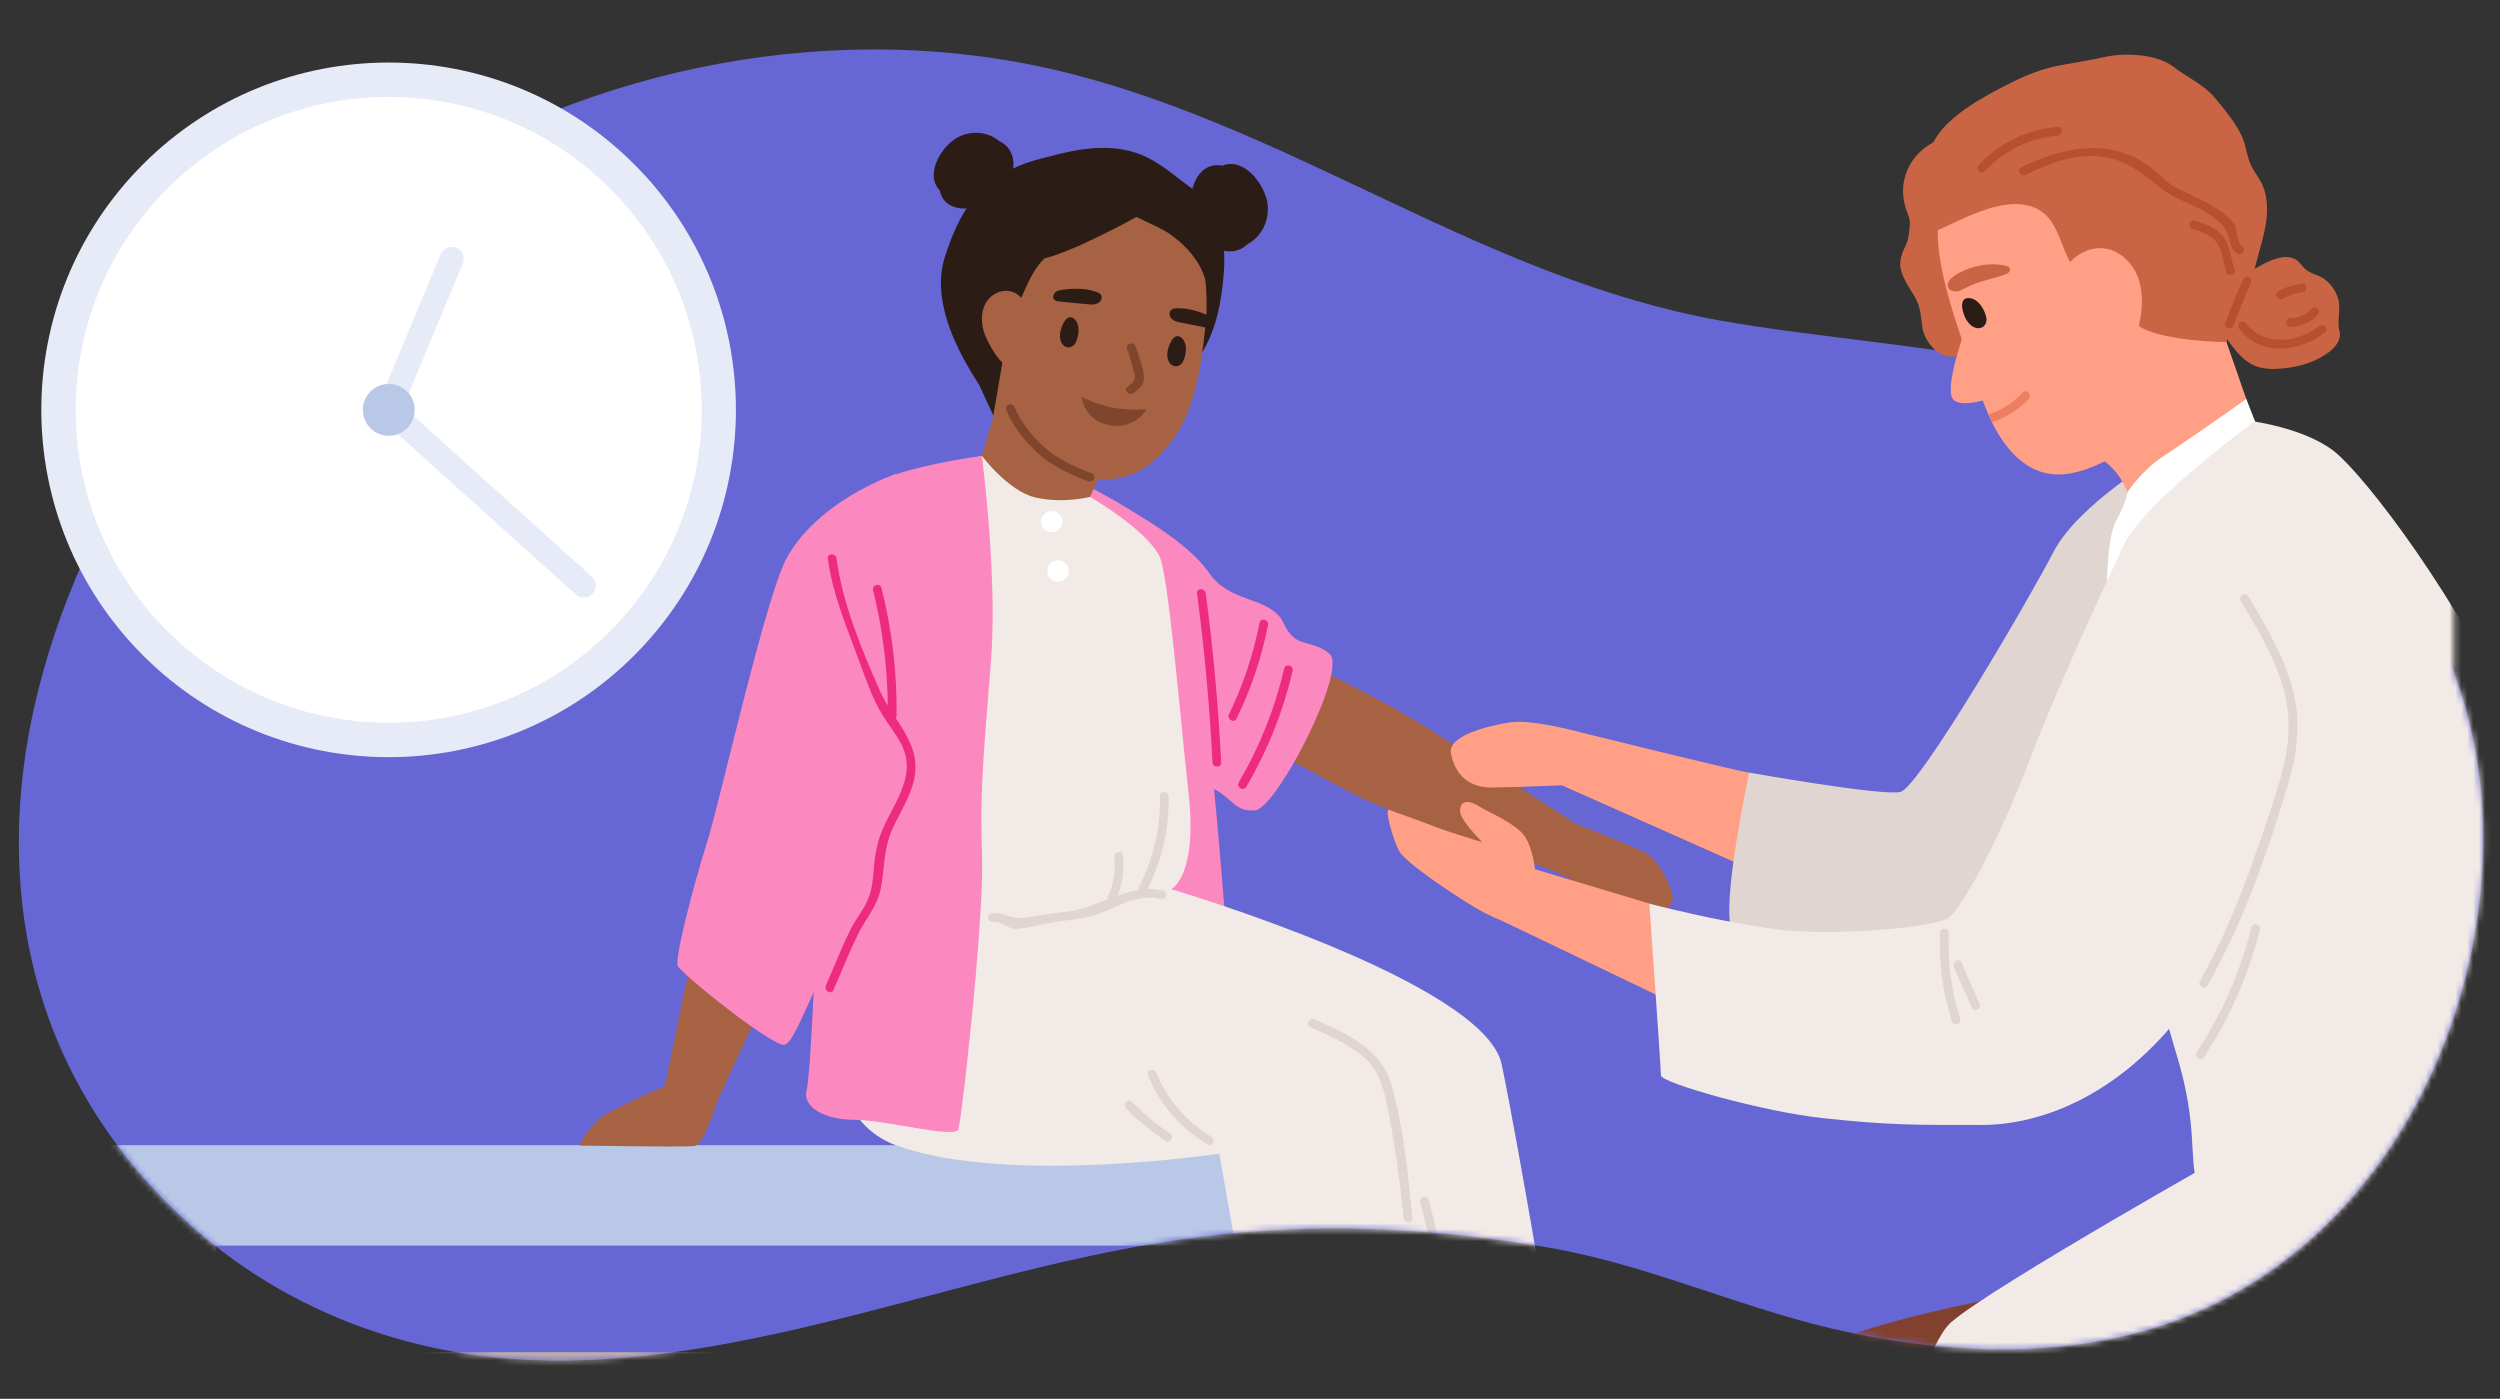
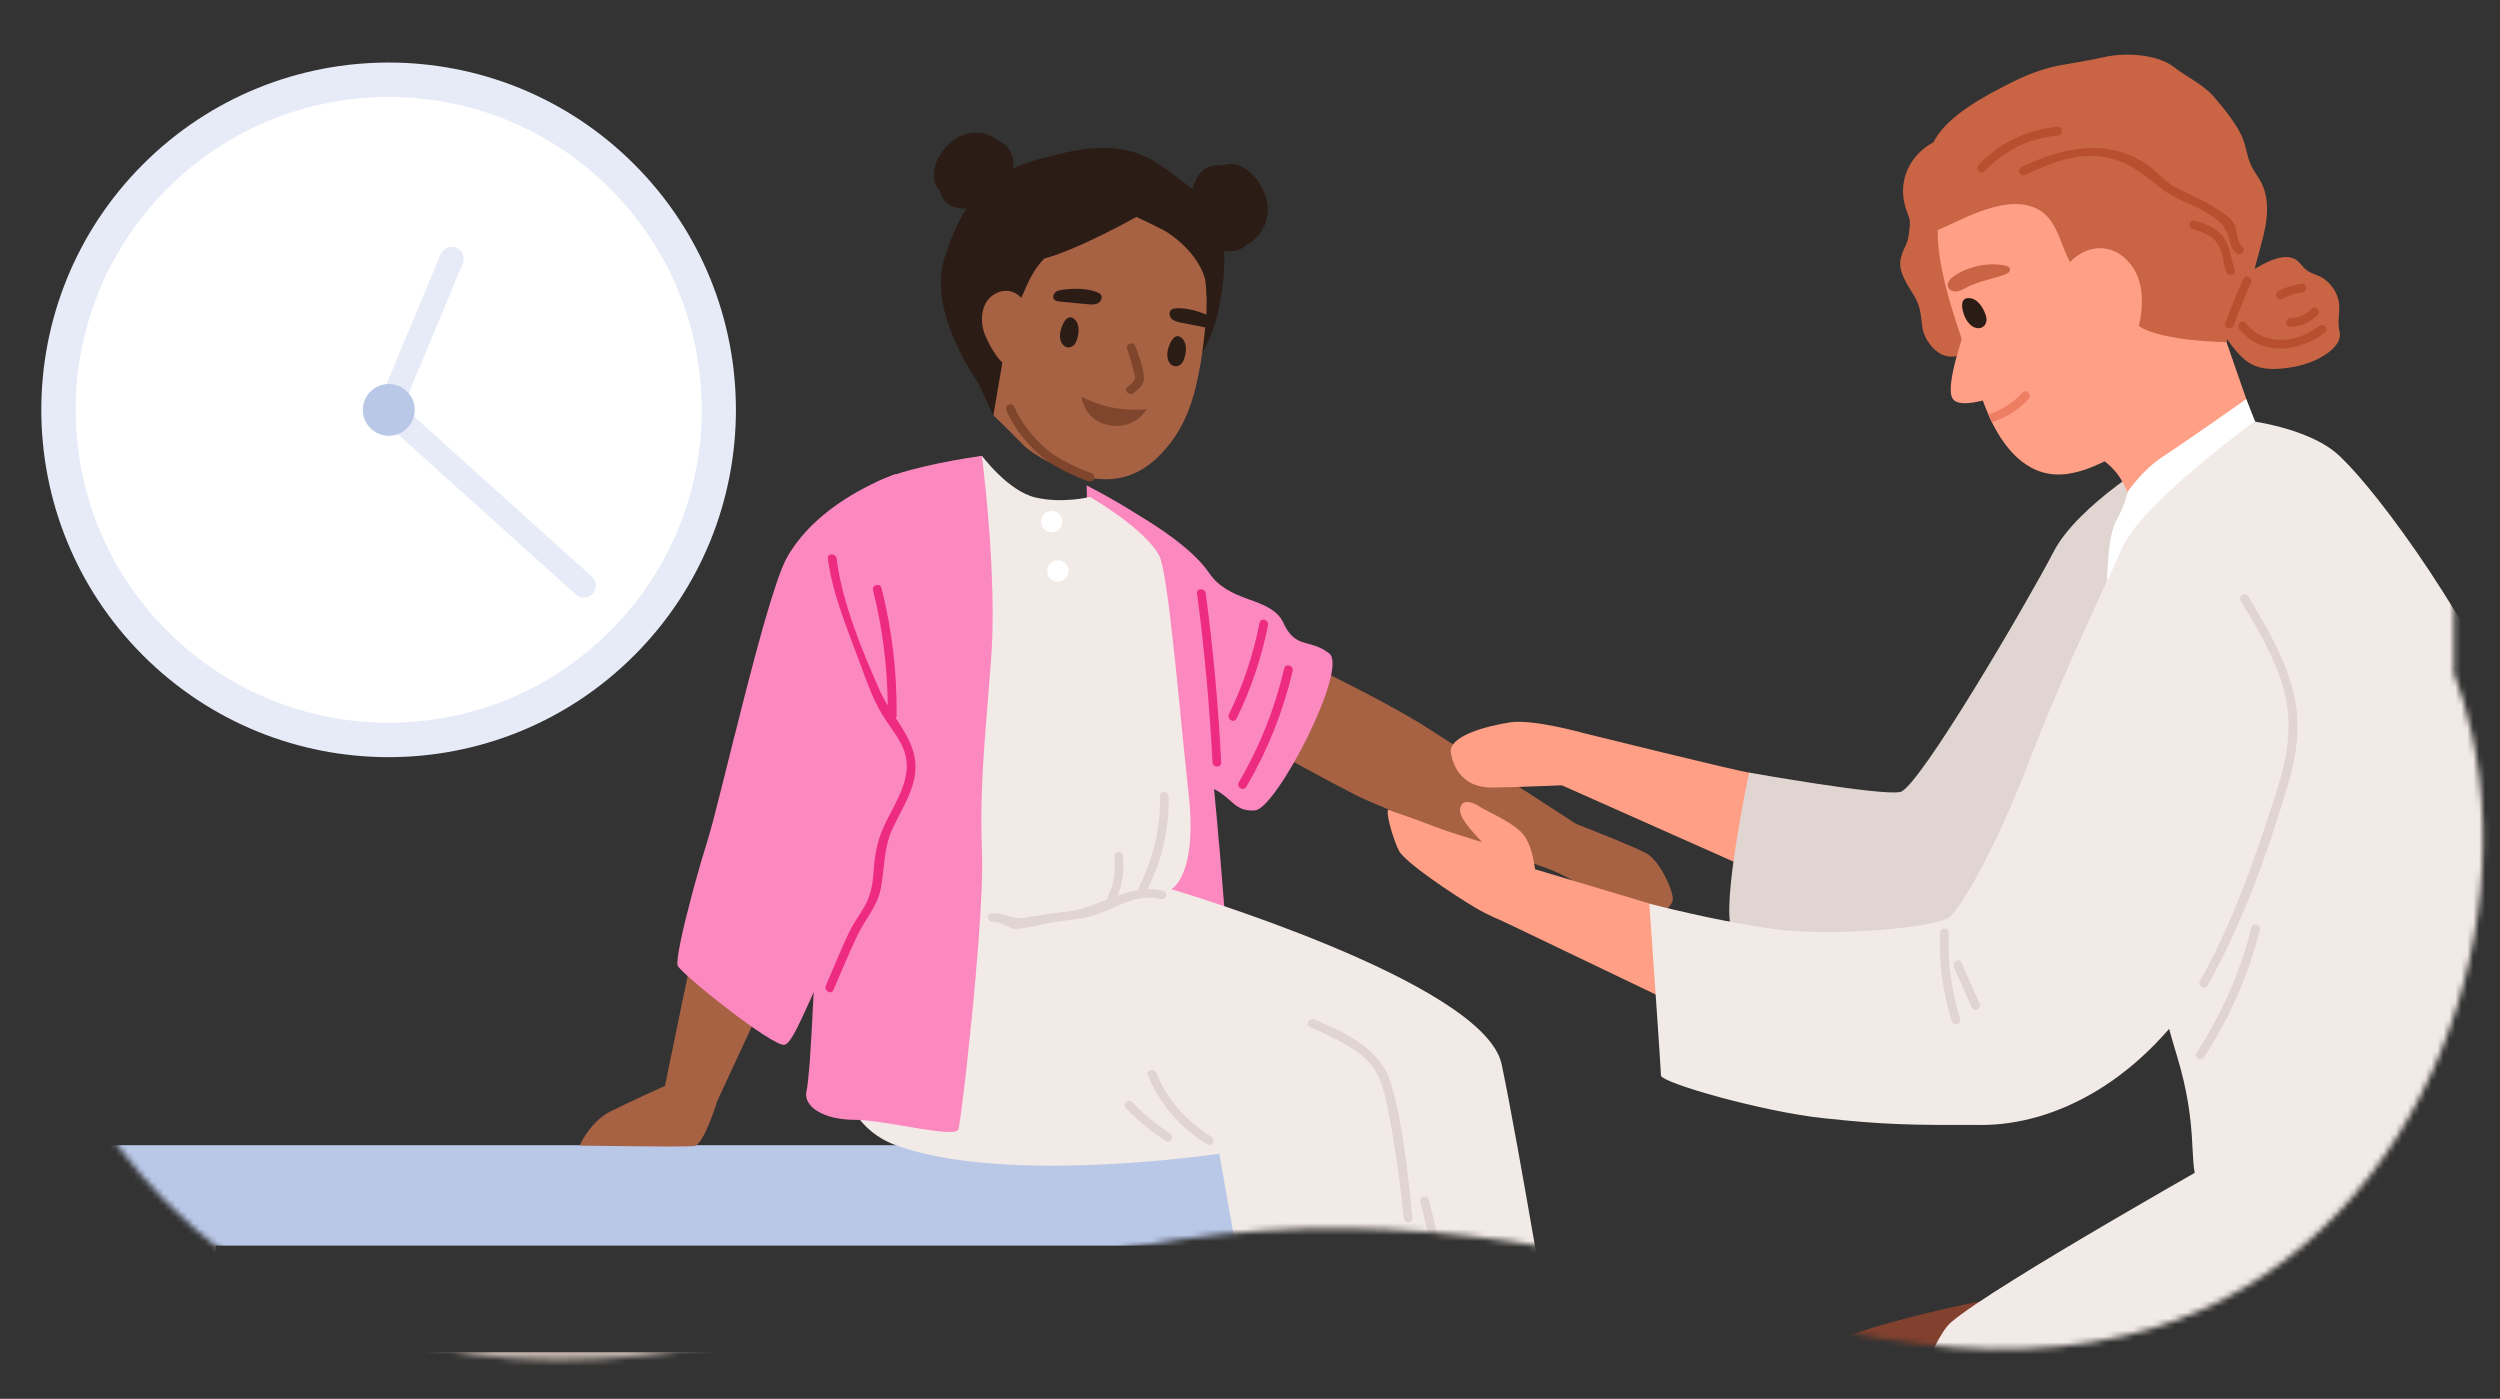
<svg xmlns="http://www.w3.org/2000/svg" width="420" height="235" viewBox="0 0 420 235" fill="none">
  <rect x="0" y="0" width="420" height="235" fill="#333333" stroke="none" />
  <g clip-path="url(#clip0_636_6635)">
-     <path d="M67.174 32.115C98.902 11.177 141.155 2.451 180.112 12.444C218.328 22.248 249.548 46.757 288.906 53.835C305.456 56.814 326.805 58.166 347.541 62.73C385.483 71.076 408.48 92.522 415.329 123.454C423.678 161.231 403.492 213.271 357.349 224.342C342.362 227.934 326.277 227.068 311.1 223.941C293.704 220.37 277.872 212.701 260.518 209.658C242.277 206.468 223.866 205.411 205.371 207.355C184.529 209.531 164.724 215.553 144.706 220.645C125.81 225.441 106.194 229.667 86.283 228.315C67.999 227.068 50.899 220.624 37.244 210.144C23.97 199.96 14.035 186.649 8.582 172.176C2.135 155.041 1.797 136.553 5.707 118.996C13.232 85.317 35.405 53.075 67.174 32.115Z" fill="#6667D4" />
    <mask id="mask0_636_6635" style="mask-type:luminance" maskUnits="userSpaceOnUse" x="3" y="-17" width="415" height="246">
      <path d="M415.307 123.454C414.483 119.736 413.426 116.144 412.137 112.7H412.285V-16.058H3.678V112.721H7.292C6.7 114.813 6.193 116.904 5.707 119.017C1.797 136.554 2.135 155.041 8.582 172.177C14.035 186.65 23.97 199.961 37.202 210.123C50.878 220.624 67.978 227.047 86.24 228.294C106.152 229.667 125.767 225.442 144.664 220.624C164.66 215.532 184.487 209.511 205.329 207.334C223.824 205.412 242.234 206.447 260.476 209.637C277.83 212.68 293.662 220.329 311.058 223.92C326.234 227.047 342.32 227.914 357.306 224.322C403.47 213.293 423.657 161.232 415.307 123.454Z" fill="white" />
    </mask>
    <g mask="url(#mask0_636_6635)">
      <path d="M302.942 160.746H286.286C286.054 160.746 285.863 160.555 285.863 160.323C285.863 160.091 286.054 159.9 286.286 159.9H302.942C303.175 159.9 303.365 160.091 303.365 160.323C303.365 160.534 303.175 160.746 302.942 160.746Z" fill="white" />
      <path d="M302.942 155.696H286.286C286.054 155.696 285.863 155.506 285.863 155.273C285.863 155.041 286.054 154.851 286.286 154.851H302.942C303.175 154.851 303.365 155.041 303.365 155.273C303.365 155.506 303.175 155.696 302.942 155.696Z" fill="white" />
      <path d="M302.942 165.775H286.286C286.054 165.775 285.863 165.585 285.863 165.352C285.863 165.12 286.054 164.93 286.286 164.93H302.942C303.175 164.93 303.365 165.12 303.365 165.352C303.365 165.585 303.175 165.775 302.942 165.775Z" fill="white" />
      <path d="M302.942 170.803H286.286C286.054 170.803 285.863 170.613 285.863 170.381C285.863 170.148 286.054 169.958 286.286 169.958H302.942C303.175 169.958 303.365 170.148 303.365 170.381C303.365 170.613 303.175 170.803 302.942 170.803Z" fill="white" />
      <path d="M355.426 159.014C355.426 157.408 354.137 156.119 352.531 156.119C350.924 156.119 349.635 157.408 349.635 159.014C349.635 160.62 350.924 161.908 352.531 161.908C354.137 161.908 355.426 160.598 355.426 159.014Z" fill="white" />
      <path d="M375.507 159.436H359.929C359.696 159.436 359.506 159.246 359.506 159.013C359.506 158.781 359.696 158.591 359.929 158.591H375.507C375.739 158.591 375.93 158.781 375.93 159.013C375.951 159.246 375.761 159.436 375.507 159.436Z" fill="white" />
      <path d="M355.426 170.507C355.426 168.901 354.137 167.612 352.531 167.612C350.924 167.612 349.635 168.901 349.635 170.507C349.635 172.113 350.924 173.402 352.531 173.402C354.137 173.402 355.426 172.092 355.426 170.507Z" fill="white" />
      <path d="M375.507 170.929H359.929C359.696 170.929 359.506 170.739 359.506 170.507C359.506 170.274 359.696 170.084 359.929 170.084H375.507C375.739 170.084 375.93 170.274 375.93 170.507C375.951 170.739 375.761 170.929 375.507 170.929Z" fill="white" />
      <path d="M36.208 206.342H28.873V371.63H36.208V206.342Z" fill="#BDAFA8" />
      <path d="M199.361 371.617H206.695L206.695 206.329H199.361L199.361 371.617Z" fill="#BDAFA8" />
      <path d="M200.933 227.175H32.531V233.408H200.933V227.175Z" fill="#BDAFA8" />
      <path d="M217.292 209.257H18.263C17.777 209.257 17.375 208.856 17.375 208.37V193.284C17.375 192.798 17.777 192.396 18.263 192.396H217.292C217.779 192.396 218.18 192.798 218.18 193.284V208.37C218.159 208.877 217.779 209.257 217.292 209.257Z" fill="#BAC8E8" />
      <path d="M306.45 226.055C306.45 226.055 291.188 231.844 293.281 243.274C294.127 247.923 328.179 351.178 328.179 351.178C328.179 351.178 349.274 337.254 353.142 329.923C357.01 322.591 349.866 315.217 347.414 306.174C344.962 297.131 350.585 298.357 345.955 282.489C341.305 266.621 335.915 254.642 335.809 253.67C335.704 252.698 322.641 235.224 322.641 235.224L306.45 226.055Z" fill="#632F13" />
      <path d="M335.789 218.025C335.789 218.025 307.106 223.138 301.483 229.181C295.86 235.224 263.562 340.972 263.562 340.972C263.562 340.972 277.281 345.198 284.129 343.973C290.978 342.747 297.086 343.233 299.285 340.317C301.483 337.381 302.223 329.077 307.106 324.682C311.988 320.288 318.351 305.92 321.035 296.159C323.72 286.397 330.082 276.615 330.082 276.615L335.789 218.025Z" fill="#82412E" />
      <path d="M293.852 129.793C292.879 129.793 265.929 123.138 265.929 123.138L262.336 131.906L298.058 147.795L306.006 140.717L293.852 129.793Z" fill="#FF9F85" />
      <path d="M363.056 76.57C363.056 76.57 349.127 84.684 344.984 92.734C340.82 100.784 322.388 132.329 319.26 133.047C316.153 133.765 293.853 129.793 293.853 129.793C293.853 129.793 289.033 152.485 290.978 156.077C292.923 159.648 317.336 164.55 325.538 164.296C333.739 164.042 335.937 161.866 348.873 153.922C361.83 145.978 377.028 127.49 378.212 121.109C379.396 114.728 386.688 106.742 383.052 99.009C379.417 91.255 363.056 76.57 363.056 76.57Z" fill="#E0D5D0" />
      <path d="M249.592 214.624L252.614 240.38L246.231 243.76L241.58 241.436L235.535 218.702L249.592 214.624Z" fill="#A76143" />
      <path d="M228.834 220.646L229.151 246.591L222.45 249.275L218.054 246.486L214.418 223.244L228.834 220.646Z" fill="#A76143" />
      <path d="M221.352 112.383C221.352 112.383 232.365 117.623 239.403 122.039C244.18 125.039 264.747 138.392 264.747 138.392L258.385 145.343C258.385 145.343 233.421 136.469 227.841 133.617C223.212 131.251 213.764 126.074 213.764 126.074C213.764 126.074 221.373 120.2 221.732 119.947C222.092 119.714 221.352 112.383 221.352 112.383Z" fill="#A76143" />
      <path d="M214.631 108.115C214.631 108.115 227.081 115.933 227.081 116.419C227.081 116.905 228.666 125.335 228.666 125.335L218.9 127.173L204.865 124.236L214.631 108.115Z" fill="#A76143" />
      <path d="M210.805 136.153C207.317 136.322 207.296 134.293 203.893 132.519C203.766 132.434 203.639 132.371 203.491 132.307C201.251 131.23 198.693 129.434 197.087 127.934C196.579 127.49 196.178 127.046 195.903 126.666C195.522 126.159 195.353 125.779 195.501 125.546C195.713 125.145 194.994 118.722 194.043 111.158C193.979 110.672 193.916 110.186 193.853 109.7C193.007 103.087 192.014 95.861 191.38 91.191C191.316 90.663 191.232 90.156 191.168 89.712C190.893 87.557 190.703 86.247 190.703 86.247C190.724 86.268 190.767 86.289 190.809 86.311C191.232 86.543 192.944 87.515 195.015 88.93C195.501 89.247 195.987 89.585 196.474 89.966H196.495C198.947 91.74 201.568 93.959 203.132 96.262C204.738 98.628 207.085 99.685 209.367 100.53C209.875 100.72 210.382 100.91 210.868 101.079C212.94 101.882 214.757 102.748 215.624 104.671C216.554 106.678 217.526 107.397 218.668 107.819C219.154 107.988 219.64 108.115 220.169 108.263C221.12 108.517 222.177 108.897 223.318 109.784C226.594 112.341 214.419 135.963 210.805 136.153Z" fill="#FC88C0" />
      <path d="M188.293 155.569L188.356 155.59C188.356 155.781 188.293 155.569 188.293 155.569Z" fill="#FC88C0" />
      <path d="M206.513 162.5L188.356 155.57C188.335 155.168 188.018 152.929 186.285 143.252C186.221 142.851 186.116 142.407 186.052 141.984C186.031 141.921 186.031 141.836 186.01 141.773C185.481 138.794 185.038 134.822 184.657 130.342C184.615 129.878 184.573 129.392 184.53 128.906C184.129 123.877 183.79 118.278 183.537 112.742C183.516 112.278 183.494 111.792 183.473 111.327C183.156 104.249 182.924 97.382 182.776 92.015C182.755 91.424 182.755 90.874 182.755 90.325C182.607 85.001 182.564 81.557 182.564 81.557C182.564 81.557 186.707 83.648 190.723 86.205C190.745 86.226 190.787 86.247 190.829 86.268C190.85 86.289 190.893 86.311 190.935 86.332C192.288 87.198 193.598 88.106 194.74 88.994C195.226 89.353 195.67 89.733 196.05 90.071C196.748 90.684 197.318 91.276 197.72 91.825C198.883 93.452 200.087 99.791 201.144 107.376C201.208 107.883 201.271 108.369 201.356 108.876C202.011 113.778 202.603 119.102 203.11 123.962C203.173 124.532 203.237 125.081 203.279 125.631C203.533 128.103 203.765 130.427 203.955 132.498C204.167 134.758 204.357 136.681 204.484 138.139C204.568 139.09 204.653 140.083 204.738 141.118C204.801 141.604 204.843 142.111 204.886 142.618C205.646 151.872 206.513 162.5 206.513 162.5Z" fill="#FC88C0" />
      <path d="M130.863 162.606L120.506 184.96H114.186L111.713 182.424C111.713 182.424 117.526 153.922 117.779 153.922C118.033 153.901 130.863 162.606 130.863 162.606Z" fill="#A76143" />
      <path d="M203.259 34.567C202.138 32.961 200.511 31.884 198.968 30.721C196.664 28.989 194.423 27.087 191.739 26.01C187.215 24.172 182.163 24.784 177.555 25.968C174.491 26.77 170.707 27.468 168.234 29.686C167.388 30.109 166.585 30.595 165.845 31.165C162.189 33.975 160.033 39.025 158.68 43.335C157.095 48.427 158.849 54.153 161.111 58.759C163.541 63.724 167.135 68.943 171.489 72.408C172.229 72.978 173.265 71.964 172.525 71.373C170.094 69.45 167.558 66.725 165.38 63.597C169.312 65.964 172.06 69.978 176.33 71.816C180.409 73.591 184.784 72.028 188.61 70.274C192.838 68.33 196.769 65.52 199.855 62.034C203.195 58.273 204.548 54.026 205.245 49.124C205.922 44.37 206.176 38.708 203.259 34.567Z" fill="#2B1C16" />
      <path d="M170.073 26.242C169.714 25.016 168.868 24.129 167.832 23.685C167.219 23.157 166.479 22.777 165.697 22.544C164.112 22.101 162.315 22.291 160.857 23.094C158.194 24.552 155.277 29.263 157.877 31.989C158.785 36.32 164.81 35.517 167.748 32.792C169.481 31.207 170.77 28.629 170.073 26.242Z" fill="#2B1C16" />
      <path d="M206.155 42.215C207.508 42.342 208.734 41.877 209.579 41.011C210.361 40.609 211.038 40.039 211.566 39.363C212.644 37.968 213.173 36.109 212.961 34.355C212.581 31.123 209.093 26.348 205.352 27.827C200.701 26.982 199.074 33.257 200.575 37.271C201.462 39.638 203.492 41.941 206.155 42.215Z" fill="#2B1C16" />
      <path d="M202.709 51.829C202.687 52.526 202.645 53.181 202.582 53.878C202.455 55.463 202.074 58.78 201.736 60.83C200.722 66.894 199.263 71.288 196.093 75.091C192.351 79.592 188.441 80.965 183.833 80.395C180.683 79.993 174.152 77.014 171.911 74.753C168.783 71.563 166.881 69.767 166.881 69.767C166.881 69.767 164.852 59.245 164.978 54.808C165.105 50.773 164.746 47.603 165.93 43.737C166.204 42.849 166.543 42.004 166.923 41.18C171.003 32.517 181.085 27.172 190.533 30.595C196.515 32.771 201.123 38.307 202.159 44.582C202.582 47.117 202.772 49.484 202.709 51.829Z" fill="#A76143" />
      <path d="M199.137 57.85C199.052 57.491 198.883 57.153 198.651 56.9C197.277 55.442 196.262 58.083 196.135 59.118C196.051 59.731 196.114 60.386 196.452 60.893C197.108 61.886 198.291 61.675 198.777 60.682C199.137 59.921 199.369 58.78 199.137 57.85Z" fill="#2B1C16" />
      <path d="M181.107 54.681C181.023 54.321 180.854 53.983 180.621 53.73C179.247 52.272 178.233 54.913 178.106 55.948C178.021 56.561 178.085 57.216 178.423 57.723C179.078 58.716 180.262 58.505 180.748 57.512C181.086 56.751 181.34 55.61 181.107 54.681Z" fill="#2B1C16" />
-       <path d="M167.896 66.196C167.811 66.936 162.865 83.775 162.865 83.775L172.948 90.283L180.917 88.276L186.053 77.099L167.896 66.196Z" fill="#A76143" />
      <path d="M190.766 58.189C190.47 57.301 189.053 57.682 189.349 58.569C189.73 59.689 190.068 60.83 190.364 61.971C190.512 62.52 190.766 63.09 190.618 63.661C190.448 64.274 189.899 64.591 189.413 64.992C188.673 65.562 189.709 66.598 190.448 66.027C191.357 65.309 192.266 64.654 192.182 63.386C192.097 61.675 191.315 59.816 190.766 58.189Z" fill="#80462D" />
      <path d="M181.678 66.661C181.678 66.661 184.193 67.971 187.004 68.499C189.816 69.028 192.648 68.753 192.648 68.753C192.648 68.753 190.725 72.176 186.455 71.457C182.143 70.739 181.678 66.661 181.678 66.661Z" fill="#80462D" />
      <path d="M183.116 80.901C183.031 80.901 182.968 80.88 182.883 80.859C182.672 80.795 177.789 79.126 174.724 76.464C170.497 72.767 169.101 69.048 169.059 68.879C168.911 68.499 169.123 68.076 169.503 67.949C169.884 67.823 170.306 68.013 170.433 68.393C170.454 68.435 171.765 71.943 175.696 75.365C178.529 77.837 183.306 79.464 183.348 79.486C183.729 79.612 183.94 80.035 183.813 80.415C183.707 80.69 183.412 80.901 183.116 80.901Z" fill="#80462D" />
      <path d="M184.932 49.505C184.762 49.251 184.445 49.124 184.149 49.019C182.353 48.406 180.387 48.427 178.506 48.681C178.189 48.723 177.85 48.786 177.555 48.934C177.026 49.209 176.646 50.054 177.259 50.456C177.512 50.603 177.808 50.646 178.104 50.667C179.647 50.815 181.19 50.963 182.733 51.111C183.346 51.174 184.023 51.216 184.551 50.878C184.995 50.603 185.227 49.991 184.974 49.547C184.953 49.547 184.932 49.526 184.932 49.505Z" fill="#2B1C16" />
      <path d="M203.111 53.054C203.089 53.751 203.047 54.406 202.984 55.103C201.483 54.807 199.961 54.512 198.46 54.216C197.847 54.089 197.192 53.962 196.769 53.476C196.431 53.075 196.368 52.399 196.748 52.061C196.769 52.04 196.769 52.04 196.79 52.04C197.023 51.849 197.361 51.807 197.678 51.786C199.559 51.723 201.42 52.293 203.111 53.054Z" fill="#2B1C16" />
      <path d="M199.559 35.708C198.334 34.165 197.065 32.792 195.226 32.116C191.464 29.221 186.877 27.827 182.1 28.397C177.26 28.968 173.455 31.757 169.84 34.82C165.232 38.729 163.732 43.842 162.844 49.674C161.85 56.16 161.956 58.59 164.45 64.506C164.958 65.71 166.881 69.788 166.881 69.788L168.403 60.914C168.403 60.914 168.699 56.033 169.481 53.73C170.009 52.188 171.341 50.688 171.996 49.103C173.032 46.631 174.047 44.814 175.463 43.42C181.001 42.004 190.914 36.447 190.914 36.447C190.914 36.447 195.121 38.391 196.093 39.025C201.863 42.849 202.519 47.202 202.519 47.202C202.519 47.202 202.772 41.729 202.751 41.138C202.688 39.173 200.722 37.166 199.559 35.708Z" fill="#2B1C16" />
      <path d="M172.335 52.124C172.208 49.694 169.883 48.173 167.558 49.166C164.831 50.349 164.493 53.688 165.444 56.181C165.93 57.428 168.213 62.118 170.052 61.463C171.13 61.083 171.341 59.202 171.595 58.294C172.102 56.456 172.377 54.575 172.525 52.674C172.567 52.42 172.483 52.23 172.335 52.124Z" fill="#A76143" />
      <path d="M143.566 83.585L164.957 76.57C164.957 76.57 169.375 82.529 173.983 83.585C178.591 84.641 183.114 83.479 183.114 83.479C183.114 83.479 192.204 88.698 194.719 93.283C196.283 96.135 198.143 119.377 199.686 133.322C201.229 147.266 196.769 149.379 196.769 149.379H143.566V83.585Z" fill="#F2EAE6" />
      <path d="M143.567 149.379C143.567 149.379 131.92 185.615 150.5 192.397C169.059 199.2 204.844 193.813 204.844 193.813C204.844 193.813 210.847 228.252 211.587 230.259C212.327 232.267 217.083 233.365 223.678 233.365C230.273 233.365 235.409 227.132 243.843 230.259C252.277 233.365 261.429 230.259 261.429 230.259C261.429 230.259 255.194 192.714 252.277 178.79C249.317 164.888 196.77 149.379 196.77 149.379C196.77 149.379 171.489 138.16 169.735 138.16C167.96 138.16 143.567 149.379 143.567 149.379Z" fill="#F2EAE6" />
      <path d="M166.5 110.819C166.478 111.009 166.478 111.22 166.457 111.411C166.415 111.96 166.373 112.488 166.33 112.995C165.781 119.925 165.316 125.25 165.062 130.257C165.041 130.743 165.02 131.229 164.999 131.715C164.83 135.518 164.83 139.237 164.978 143.42C164.999 143.78 164.999 144.16 164.999 144.54C165.02 145.047 165.02 145.576 164.999 146.167C164.956 150.562 164.534 156.879 163.963 163.366C163.942 163.873 163.9 164.338 163.836 164.824C163.456 169.239 162.991 173.655 162.568 177.522C162.526 178.029 162.462 178.536 162.42 179.022C161.765 184.875 161.194 189.185 161.004 189.734C160.454 191.319 148.681 188.128 143.565 188.128C138.45 188.128 134.793 185.952 135.512 183.163C135.639 182.677 135.766 181.515 135.914 179.825C135.956 179.381 135.977 178.895 136.041 178.367C136.252 175.43 136.463 171.395 136.696 166.725V166.704C136.738 165.732 136.801 164.739 136.844 163.704C136.865 163.218 136.886 162.732 136.907 162.225C137.161 156.964 137.414 151.175 137.647 145.428C137.668 144.921 137.71 144.392 137.71 143.864C137.837 141.075 137.964 138.328 138.091 135.666C138.175 133.765 138.281 131.757 138.387 129.708C138.408 129.201 138.45 128.715 138.471 128.208C138.831 121.32 139.338 113.862 139.993 106.995C140.035 106.488 140.099 106.002 140.141 105.495C140.691 99.79 141.367 94.571 142.17 90.514C142.276 89.986 142.382 89.479 142.487 89.014C143.227 85.655 144.094 83.289 145.045 82.401C145.404 82.042 145.891 81.746 146.398 81.429C146.419 81.408 146.44 81.408 146.461 81.408C147.349 80.901 148.406 80.436 149.568 80.035C149.674 79.993 149.78 79.95 149.864 79.908C150.287 79.739 150.541 79.676 150.541 79.676C156.671 77.668 164.956 76.591 164.956 76.591C164.956 76.591 166.013 84.683 166.521 94.254C166.542 94.74 166.563 95.226 166.584 95.712C166.817 100.72 166.859 106.086 166.5 110.819Z" fill="#FC88C0" />
      <path d="M154.641 124.828C154.472 125.905 153.944 128.103 153.056 130.997C152.908 131.441 152.76 131.927 152.612 132.413C151.386 136.258 149.61 141.076 147.37 146.02C147.137 146.548 146.884 147.076 146.63 147.604C145.362 150.309 143.967 153.034 142.424 155.612C141.155 157.746 140.056 159.838 139.042 161.803C138.746 162.394 138.471 162.965 138.196 163.514C137.647 164.634 137.16 165.69 136.695 166.705V166.726C134.434 171.627 132.975 175.156 131.855 175.515C130.037 176.107 114.332 163.535 113.846 162.225C113.529 161.359 114.734 155.929 116.234 150.33C116.361 149.823 116.488 149.358 116.636 148.851C117.334 146.273 118.073 143.717 118.729 141.667C118.94 140.991 119.215 140.04 119.532 138.878C119.638 138.477 119.743 138.075 119.87 137.632C120.779 134.167 121.984 129.286 123.294 124.025C123.421 123.602 123.506 123.18 123.633 122.736C125.049 117.052 126.613 111.01 128.05 105.854C128.198 105.368 128.325 104.925 128.452 104.439C129.868 99.537 131.157 95.607 132.13 93.811C133.102 92.036 134.307 90.452 135.639 89.036C136.104 88.529 136.569 88.064 137.076 87.62C140.183 84.726 143.734 82.676 146.376 81.388C146.398 81.366 146.419 81.366 146.44 81.366C147.919 80.648 149.145 80.141 149.843 79.866C150.266 79.697 150.519 79.634 150.519 79.634C150.519 79.634 151.513 85.677 152.654 92.776C152.76 93.346 152.844 93.938 152.929 94.529C153.648 99.051 154.387 103.847 154.958 107.692C155.022 108.242 155.106 108.77 155.191 109.298C155.508 111.622 155.74 113.482 155.846 114.517C156.353 120.095 155.127 121.405 154.641 124.828Z" fill="#FC88C0" />
      <path d="M120.505 184.96C120.505 184.96 118.265 192.418 116.574 192.545C113.783 192.756 97.381 192.439 97.381 192.439C97.381 192.439 99.114 188.446 102.602 186.692C106.089 184.96 111.712 182.424 111.712 182.424L117.208 181.241L120.505 184.96Z" fill="#A76143" />
      <path d="M264.726 138.393C264.726 138.393 274.681 142.238 276.753 143.463C278.824 144.689 281.149 149.57 281.023 151.154C280.896 152.739 277.471 154.704 274.428 153.605C271.384 152.506 268.065 150.309 264.726 148.238C261.365 146.168 258.363 145.365 258.363 145.365C258.363 145.365 259.885 140.548 259.885 140.167C259.885 139.787 264.726 138.393 264.726 138.393Z" fill="#A76143" />
      <path d="M195.417 149.654C194.529 149.421 193.641 149.358 192.774 149.379C195.226 144.477 196.431 139.258 196.326 133.765C196.304 132.814 194.846 132.814 194.867 133.765C194.973 139.131 193.81 144.202 191.358 148.977C191.253 149.168 191.253 149.358 191.316 149.506C190.111 149.696 188.927 150.055 187.744 150.499C188.632 148.322 188.949 146.041 188.61 143.653C188.484 142.723 187.067 143.125 187.194 144.033C187.511 146.315 187.11 148.576 186.095 150.647C186.01 150.816 186.01 150.963 186.032 151.111C183.833 151.978 181.635 152.886 179.31 153.14C176.837 153.414 174.427 153.837 171.975 154.196C169.84 154.513 168.466 153.119 166.522 153.457C165.592 153.626 165.993 155.041 166.902 154.872C168.065 154.661 169.481 156.182 170.897 156.055C173.434 155.823 176.076 154.936 178.676 154.682C180.768 154.471 182.798 154.175 184.763 153.436C188.188 152.168 191.126 150.076 194.973 151.048C195.924 151.28 196.326 149.886 195.417 149.654Z" fill="#E0D5D0" />
      <path d="M203.533 190.981C199.326 188.445 196.113 184.748 194.253 180.226C193.894 179.36 192.478 179.74 192.837 180.607C194.845 185.508 198.248 189.502 202.793 192.227C203.596 192.734 204.336 191.467 203.533 190.981Z" fill="#E0D5D0" />
      <path d="M196.579 190.411C194.254 188.911 192.119 187.157 190.196 185.15C189.541 184.474 188.505 185.509 189.16 186.185C191.168 188.277 193.409 190.094 195.84 191.679C196.622 192.186 197.362 190.918 196.579 190.411Z" fill="#E0D5D0" />
      <path d="M233.739 182.171C232.027 176.191 226.108 173.55 220.803 171.268C219.936 170.909 219.196 172.156 220.063 172.536C222.684 173.656 225.284 174.881 227.651 176.466C230.864 178.6 232.048 181.114 232.83 184.748C234.225 191.298 235.134 197.975 235.831 204.651C235.937 205.581 237.395 205.581 237.29 204.651C236.529 197.214 235.81 189.376 233.739 182.171Z" fill="#E0D5D0" />
      <path d="M240.016 201.546C239.784 200.637 238.367 201.017 238.6 201.926C240.312 208.349 241.623 214.857 242.489 221.47C242.616 222.4 244.074 222.4 243.948 221.47C243.081 214.751 241.771 208.117 240.016 201.546Z" fill="#E0D5D0" />
      <path d="M178.486 87.642C178.486 86.649 177.683 85.846 176.689 85.846C175.696 85.846 174.893 86.649 174.893 87.642C174.893 88.635 175.696 89.438 176.689 89.438C177.683 89.438 178.486 88.635 178.486 87.642Z" fill="white" />
      <path d="M179.521 95.924C179.521 94.931 178.718 94.128 177.724 94.128C176.731 94.128 175.928 94.931 175.928 95.924C175.928 96.917 176.731 97.72 177.724 97.72C178.718 97.699 179.521 96.896 179.521 95.924Z" fill="white" />
      <path d="M150.477 120.623C150.562 120.517 150.625 120.391 150.625 120.2C150.71 112.953 149.864 105.812 148.089 98.776C147.856 97.868 146.44 98.248 146.673 99.156C148.258 105.537 149.082 111.981 149.146 118.531C148.66 117.75 148.216 116.926 147.835 116.08C144.813 109.256 141.494 101.269 140.543 93.832C140.416 92.902 138.958 92.902 139.084 93.832C139.888 100.086 142.53 106.044 144.665 111.939C145.679 114.707 146.673 117.517 148.216 120.053C150.372 123.581 153.141 125.969 152.126 130.596C151.45 133.744 149.526 136.406 148.279 139.322C147.349 141.519 146.969 143.653 146.8 146.019C146.63 148.259 146.419 150.182 145.278 152.21C144.474 153.647 143.481 154.893 142.762 156.394C141.304 159.394 140.078 162.542 138.746 165.585C138.366 166.43 139.634 167.19 140.014 166.324C141.346 163.26 142.614 160.133 144.052 157.133C145.32 154.45 147.391 152.295 147.962 149.316C148.66 145.724 148.406 142.428 150.034 139.026C151.281 136.364 152.908 133.871 153.563 130.976C154.494 126.771 152.528 123.771 150.477 120.623Z" fill="#ED2B80" />
      <path d="M202.56 99.684C202.433 98.755 200.975 98.755 201.102 99.684C202.349 109.108 203.215 118.573 203.701 128.081C203.744 129.011 205.223 129.032 205.16 128.081C204.674 118.573 203.828 109.108 202.56 99.684Z" fill="#ED2B80" />
      <path d="M215.749 112.298C214.164 119.08 211.628 125.44 208.119 131.441C207.633 132.265 208.901 133.004 209.387 132.18C212.959 126.074 215.559 119.588 217.166 112.7C217.377 111.77 215.961 111.39 215.749 112.298Z" fill="#ED2B80" />
      <path d="M211.608 104.629C210.551 109.974 208.86 115.087 206.471 119.989C206.07 120.834 207.317 121.574 207.739 120.729C210.191 115.721 211.946 110.502 213.024 105.03C213.193 104.1 211.798 103.699 211.608 104.629Z" fill="#ED2B80" />
      <path d="M277.09 151.788L253.163 144.625L252.613 154.83L285.968 170.824L293.895 163.725L277.09 151.788Z" fill="#FF9F85" />
      <path d="M380.156 31.228C379.628 29.939 378.677 28.925 378.127 27.657C377.514 26.284 377.366 24.805 376.838 23.389C375.95 21.065 373.688 18.319 372.082 16.417C370.158 14.156 367.537 13.058 365.212 11.262C362.337 9.043 356.926 8.79 353.396 9.614C351.113 10.142 348.598 10.501 346.252 10.945C343.335 11.473 340.566 12.529 337.924 13.861C333.696 15.994 327.524 19.185 325.051 23.453C323.846 25.544 323.275 28.186 322.62 30.468C322.028 32.538 321.098 34.862 322.007 36.975C323.635 40.757 329.236 43.715 332.999 44.708C340.143 46.61 347.774 45.955 355.045 47.032C356.863 47.307 358.469 48.089 360.245 48.553C362.337 49.082 364.367 49.356 366.353 50.265C368.869 51.406 370.687 53.709 373.181 54.723C373.054 55.441 372.906 56.16 372.716 56.857C372.483 57.766 373.9 58.167 374.132 57.237C374.956 54.047 377.937 49.885 378.486 46.652C379.015 43.588 380.177 40.673 380.664 37.609C380.981 35.517 381.002 33.257 380.156 31.228Z" fill="#C96444" />
      <path d="M334.309 51.089C334.901 45.785 333.865 39.996 333.336 34.693C332.956 30.974 332.343 27.383 330.166 24.298C330.187 24.298 330.208 24.298 330.208 24.298C331.138 24.361 331.075 22.903 330.145 22.84C323.296 22.333 317.843 28.714 320.316 35.411C320.887 36.975 320.992 36.975 320.717 39.088C320.443 41.327 319.893 41.306 319.386 43.208C319.048 44.433 319.301 45.468 319.83 46.631C321.098 49.441 322.282 49.779 322.747 53.286C322.937 54.659 322.873 55.568 323.613 56.899C324.924 59.266 327.228 60.766 329.87 59.413C332.787 57.913 333.971 54.047 334.309 51.089Z" fill="#C96444" />
      <path d="M378.91 61.484C380.326 62.034 381.911 62.055 383.412 61.907C386.287 61.653 389.203 60.808 391.465 58.991C392.459 58.188 393.368 56.963 393.05 55.716C392.543 53.794 393.346 52.04 392.797 50.159C392.416 48.828 391.592 47.708 390.493 46.884C389.647 46.251 388.569 46.081 387.682 45.511C386.878 45.004 386.413 44.011 385.589 43.546C383.771 42.553 381.214 43.821 379.586 44.708C377.049 46.06 374.957 48.237 373.752 50.857C373.245 51.934 372.907 53.139 373.055 54.322C373.224 55.695 374.048 56.899 374.893 57.998C375.887 59.287 376.986 60.576 378.466 61.294C378.593 61.358 378.762 61.421 378.91 61.484Z" fill="#C96444" />
      <path d="M369.503 67.59C368.044 71.203 362.422 73.295 359.166 74.732C355.277 76.443 351.768 78.936 347.477 79.591C341.221 80.542 337.162 76.021 334.647 70.95C334.436 70.506 334.224 70.062 334.034 69.619C333.802 69.069 333.59 68.541 333.379 68.013C332.829 66.534 332.301 65.034 331.772 63.534C331.455 62.604 331.138 61.674 330.842 60.745C328.538 53.836 325.051 44.581 325.579 37.292C325.664 36.214 325.833 35.137 326.044 34.081C328.412 23.094 340.354 14.917 352.107 16.311C359.547 17.199 366.332 22.354 369.164 29.263C371.405 34.693 372.018 40.905 372.039 46.779C372.103 54.005 372.208 60.893 369.503 67.59Z" fill="#FF9F85" />
      <path d="M330.547 53.856C330.463 54.596 326.7 64.505 327.99 66.872C329.3 69.28 337.142 65.921 337.142 65.921L330.547 53.856Z" fill="#FF9F85" />
      <path d="M350.859 75.767C350.859 75.767 354.432 77.436 356.228 80.373C358.025 83.31 360.857 90.726 360.857 90.726L374.956 87.515L381.783 79.718L370.306 46.694L350.859 75.767Z" fill="#FF9F85" />
      <path d="M353.945 100.509C353.945 100.509 353.755 90.705 355.51 87.515C357.243 84.303 357.433 82.655 357.433 82.655C357.433 82.655 359.801 79 363.563 76.57C367.325 74.14 377.366 67.041 377.366 67.041L379.31 71.943L353.945 100.509Z" fill="white" />
      <path d="M332.089 50.582C331.772 50.328 331.413 50.159 331.011 50.096C328.834 49.779 329.743 52.737 330.335 53.709C330.694 54.279 331.159 54.829 331.814 55.04C333.04 55.462 333.949 54.469 333.696 53.286C333.484 52.378 332.914 51.237 332.089 50.582Z" fill="#2B1C16" />
      <path d="M337.099 44.687C337.057 44.666 337.015 44.666 336.972 44.645C334.14 43.99 330.589 44.751 328.222 46.42C327.651 46.821 327.059 47.476 327.249 48.153C327.418 48.744 328.137 49.04 328.75 48.955C329.363 48.871 329.913 48.533 330.462 48.258C332.428 47.244 334.668 46.885 336.761 46.145C337.015 46.061 337.268 45.955 337.459 45.765C337.649 45.575 337.755 45.258 337.628 45.025C337.501 44.835 337.311 44.751 337.099 44.687Z" fill="#C96444" />
      <path d="M374.216 40.313C373.878 36.933 373.709 33.256 372.419 30.066C369.841 23.643 362.971 16.755 356.27 14.874C348.745 12.762 341.516 13.903 335.218 18.593C331.941 21.023 329.045 24.129 326.615 27.404C324.226 30.636 323.994 33.679 324.501 37.567C324.289 37.672 324.057 37.757 323.846 37.841C322.979 38.2 323.359 39.616 324.226 39.257C329.109 37.228 336.211 32.77 341.58 34.799C345.575 36.299 345.913 40.672 347.773 44.032C350.394 41.222 354.748 40.504 357.877 44.307C360.16 47.096 360.16 51.131 359.335 54.786C359.42 54.829 359.483 54.892 359.568 54.934C363.774 57.406 374.047 57.47 374.047 57.47C374.047 57.47 374.723 45.447 374.216 40.313Z" fill="#C96444" />
      <path d="M376.879 46.843C375.78 49.294 374.765 51.766 373.835 54.28C373.518 55.167 374.934 55.548 375.251 54.66C376.139 52.273 377.09 49.906 378.147 47.561C378.528 46.716 377.28 45.976 376.879 46.843Z" fill="#B85030" />
      <path d="M389.605 54.786C385.906 57.639 380.431 58.272 377.239 54.237C376.647 53.497 375.633 54.533 376.204 55.272C379.924 59.984 386.371 59.139 390.64 55.822C391.38 55.251 390.323 54.216 389.605 54.786Z" fill="#B85030" />
      <path d="M388.358 51.85C387.407 52.885 386.181 53.434 384.786 53.434C383.834 53.434 383.834 54.892 384.786 54.892C386.561 54.892 388.21 54.174 389.394 52.864C390.028 52.188 389.013 51.153 388.358 51.85Z" fill="#B85030" />
      <path d="M386.751 47.666C385.335 47.835 384.003 48.236 382.756 48.934C381.932 49.398 382.672 50.666 383.496 50.201C384.511 49.631 385.589 49.251 386.751 49.124C387.681 49.018 387.681 47.539 386.751 47.666Z" fill="#B85030" />
      <path d="M376.731 41.496C375.569 40.419 376.034 38.771 375.252 37.503C374.47 36.214 372.821 35.327 371.595 34.566C369.545 33.278 367.283 32.496 365.19 31.313C363.626 30.425 362.485 28.925 361.005 27.869C354.157 23.03 346.568 24.721 339.53 28.122C338.684 28.524 339.424 29.791 340.269 29.39C344.264 27.467 348.407 25.777 352.91 26.305C357.391 26.833 359.843 29.136 363.203 31.756C365.444 33.489 368.403 34.292 370.834 35.813C372.736 37.017 373.814 37.841 374.449 39.975C374.829 41.222 374.745 41.644 375.675 42.511C376.393 43.166 377.429 42.13 376.731 41.496Z" fill="#B85030" />
      <path d="M375.42 45.3C374.744 43.441 374.723 41.286 373.433 39.68C372.271 38.243 370.474 37.567 368.741 37.081C367.832 36.806 367.451 38.222 368.36 38.497C369.967 38.962 371.721 39.553 372.63 41.074C373.454 42.448 373.476 44.201 374.025 45.702C374.321 46.568 375.737 46.188 375.42 45.3Z" fill="#B85030" />
      <path d="M345.702 21.297C340.566 21.762 335.979 23.939 332.428 27.699C331.773 28.375 332.808 29.432 333.464 28.735C336.74 25.27 340.946 23.199 345.702 22.776C346.632 22.671 346.632 21.213 345.702 21.297Z" fill="#B85030" />
      <path d="M340.818 66.999C339.064 68.943 336.95 70.168 334.646 70.95C334.435 70.506 334.223 70.063 334.033 69.619C336.168 68.922 338.134 67.781 339.783 65.964C340.417 65.245 341.452 66.302 340.818 66.999Z" fill="#ED7E62" />
      <path d="M378.719 70.823C378.719 70.823 361.471 83.415 357.243 90.726C353.037 98.036 350.099 115.256 353.037 127.891C355.975 140.526 362.105 165.436 365.719 177.353C369.334 189.248 367.685 194.932 369.143 198.608C370.602 202.263 379.776 227.913 379.585 228.463C379.395 229.012 407.444 235.245 407.444 235.245C407.444 235.245 422.283 231.4 423.932 229.012C425.58 226.625 445.851 196.284 445.851 196.284C445.851 196.284 442.617 166.472 423.932 124.426C413.299 100.53 397.214 79.887 392.225 75.894C387.195 71.837 377.831 70.696 378.719 70.823Z" fill="#F2EAE6" />
      <path d="M376.965 192.354C376.965 192.354 334.712 216.082 327.757 222.167C320.803 228.273 308.691 280.651 308.691 280.651C308.691 280.651 318.034 283.397 324.27 282.848C330.505 282.299 336.318 286.25 338.326 284.919C340.334 283.588 336.572 262.227 336.572 262.227L406.536 224.259L376.965 192.354Z" fill="#F2EAE6" />
      <path d="M265.93 123.137C265.93 123.137 257.496 120.75 253.649 121.362C249.802 121.975 243.207 123.623 243.757 126.56C244.306 129.497 246.188 132.349 250.711 132.307C255.235 132.265 264.704 131.821 264.704 131.821C264.704 131.821 269.692 129.666 269.206 128.884C268.741 128.081 265.93 123.137 265.93 123.137Z" fill="#FF9F85" />
      <path d="M357.243 90.727C357.243 90.727 347.329 111.158 341.009 127.596C334.689 144.013 329.553 151.957 327.714 153.922C325.875 155.866 307.824 157.387 298.058 156.077C288.293 154.767 277.09 151.809 277.09 151.809C277.09 151.809 279.034 179.445 279.034 180.671C279.034 181.896 296.135 186.798 306.513 187.876C316.892 188.974 320.908 189.017 332.956 188.995C345.004 188.974 359.864 181.896 370.623 164.296C381.382 146.696 388.294 138.709 389.604 128.779C390.915 118.849 390.492 106.404 389.604 105.432C388.695 104.46 357.243 90.727 357.243 90.727Z" fill="#F2EAE6" />
      <path d="M255.636 139.871C253.523 137.8 250.141 136.511 248.407 135.413C246.674 134.314 245.195 134.504 245.3 136.321C245.385 138.159 249.972 142.279 250.162 142.829C250.352 143.378 250.986 148.956 250.986 149.696C250.986 150.435 256.862 156.288 256.862 156.288L258.067 147.625C258.046 147.625 257.75 141.941 255.636 139.871Z" fill="#FF9F85" />
      <path d="M251.662 142.28C251.662 142.28 244.031 140.04 241.156 138.92C238.282 137.779 234.223 136.406 233.378 136.047C232.532 135.687 234.012 141.012 235.027 142.935C236.041 144.857 243.925 150.16 247.942 152.548C251.979 154.936 256.84 156.309 256.84 156.309L264.534 153.562L251.662 142.28Z" fill="#FF9F85" />
      <path d="M329.32 171.162C327.84 166.45 327.185 161.654 327.375 156.71C327.418 155.759 325.938 155.759 325.917 156.71C325.727 161.781 326.382 166.704 327.904 171.564C328.179 172.451 329.595 172.071 329.32 171.162Z" fill="#E0D5D0" />
      <path d="M332.554 168.585C331.54 166.282 330.525 164 329.511 161.697C329.13 160.831 327.862 161.591 328.242 162.437C329.257 164.74 330.271 167.021 331.286 169.324C331.688 170.191 332.935 169.451 332.554 168.585Z" fill="#E0D5D0" />
      <path d="M385.229 116.038C383.77 110.333 380.705 105.178 377.704 100.17C377.218 99.368 375.95 100.107 376.436 100.91C379.268 105.622 382.185 110.46 383.665 115.827C385.356 121.975 384.193 127.637 382.27 133.575C378.803 144.287 375.146 154.978 369.587 164.824C369.122 165.648 370.39 166.387 370.855 165.563C376.88 154.936 380.98 143.188 384.468 131.525C385.99 126.328 386.56 121.32 385.229 116.038Z" fill="#E0D5D0" />
      <path d="M345.513 227.322C340.292 232.963 335.24 238.943 332.26 246.105C328.814 254.43 328.011 264.001 326.405 272.79C326.236 273.72 327.652 274.1 327.821 273.171C329.279 265.1 330.146 256.585 332.788 248.788C335.473 240.886 340.926 234.379 346.527 228.336C347.183 227.681 346.147 226.625 345.513 227.322Z" fill="#E0D5D0" />
      <path d="M378.253 155.802C376.351 163.324 373.265 170.359 369.016 176.867C368.509 177.649 369.777 178.388 370.284 177.607C374.596 170.993 377.725 163.831 379.669 156.182C379.902 155.274 378.486 154.872 378.253 155.802Z" fill="#E0D5D0" />
      <path d="M336.656 262.289C336.656 262.289 337.946 234.083 356.208 227.343C378.191 219.229 401.654 222.906 410.933 214.602C420.212 206.299 426.321 152.104 445.873 142.152C465.425 132.201 477.643 143.927 478.615 145.385C479.587 146.843 457.626 262.268 453.44 262.268C444.161 262.289 336.656 262.289 336.656 262.289Z" fill="#BDAFA8" />
      <path d="M106.545 110.113C129.331 87.327 129.331 50.384 106.545 27.598C83.759 4.811 46.816 4.811 24.029 27.598C1.243 50.384 1.243 87.327 24.029 110.113C46.816 132.9 83.759 132.9 106.545 110.113Z" fill="#E6EBF7" />
      <path d="M102.49 106.026C123.028 85.497 123.028 52.214 102.49 31.685C81.953 11.156 48.655 11.156 28.118 31.685C7.58 52.214 7.58 85.497 28.118 106.026C48.655 126.555 81.953 126.555 102.49 106.026Z" fill="white" />
      <path d="M65.316 70.886C65.062 70.886 64.787 70.844 64.534 70.738C63.498 70.315 63.012 69.132 63.456 68.097L74.024 42.721C74.447 41.686 75.631 41.2 76.666 41.644C77.702 42.066 78.188 43.25 77.744 44.285L67.176 69.66C66.838 70.421 66.098 70.886 65.316 70.886Z" fill="#E6EBF7" />
      <path d="M98.078 100.403C97.592 100.403 97.106 100.234 96.725 99.875L63.962 70.358C63.138 69.619 63.074 68.33 63.814 67.506C64.554 66.682 65.843 66.618 66.668 67.358L99.431 96.874C100.255 97.614 100.318 98.903 99.579 99.727C99.177 100.17 98.627 100.403 98.078 100.403Z" fill="#E6EBF7" />
      <path d="M69.669 68.857C69.669 66.449 67.725 64.505 65.315 64.505C62.906 64.505 60.961 66.449 60.961 68.857C60.961 71.266 62.906 73.21 65.315 73.21C67.725 73.231 69.669 71.266 69.669 68.857Z" fill="#BAC8E8" />
    </g>
  </g>
  <defs>
    <clipPath id="clip0_636_6635">
      <rect width="420" height="234.4" fill="white" />
    </clipPath>
  </defs>
</svg>